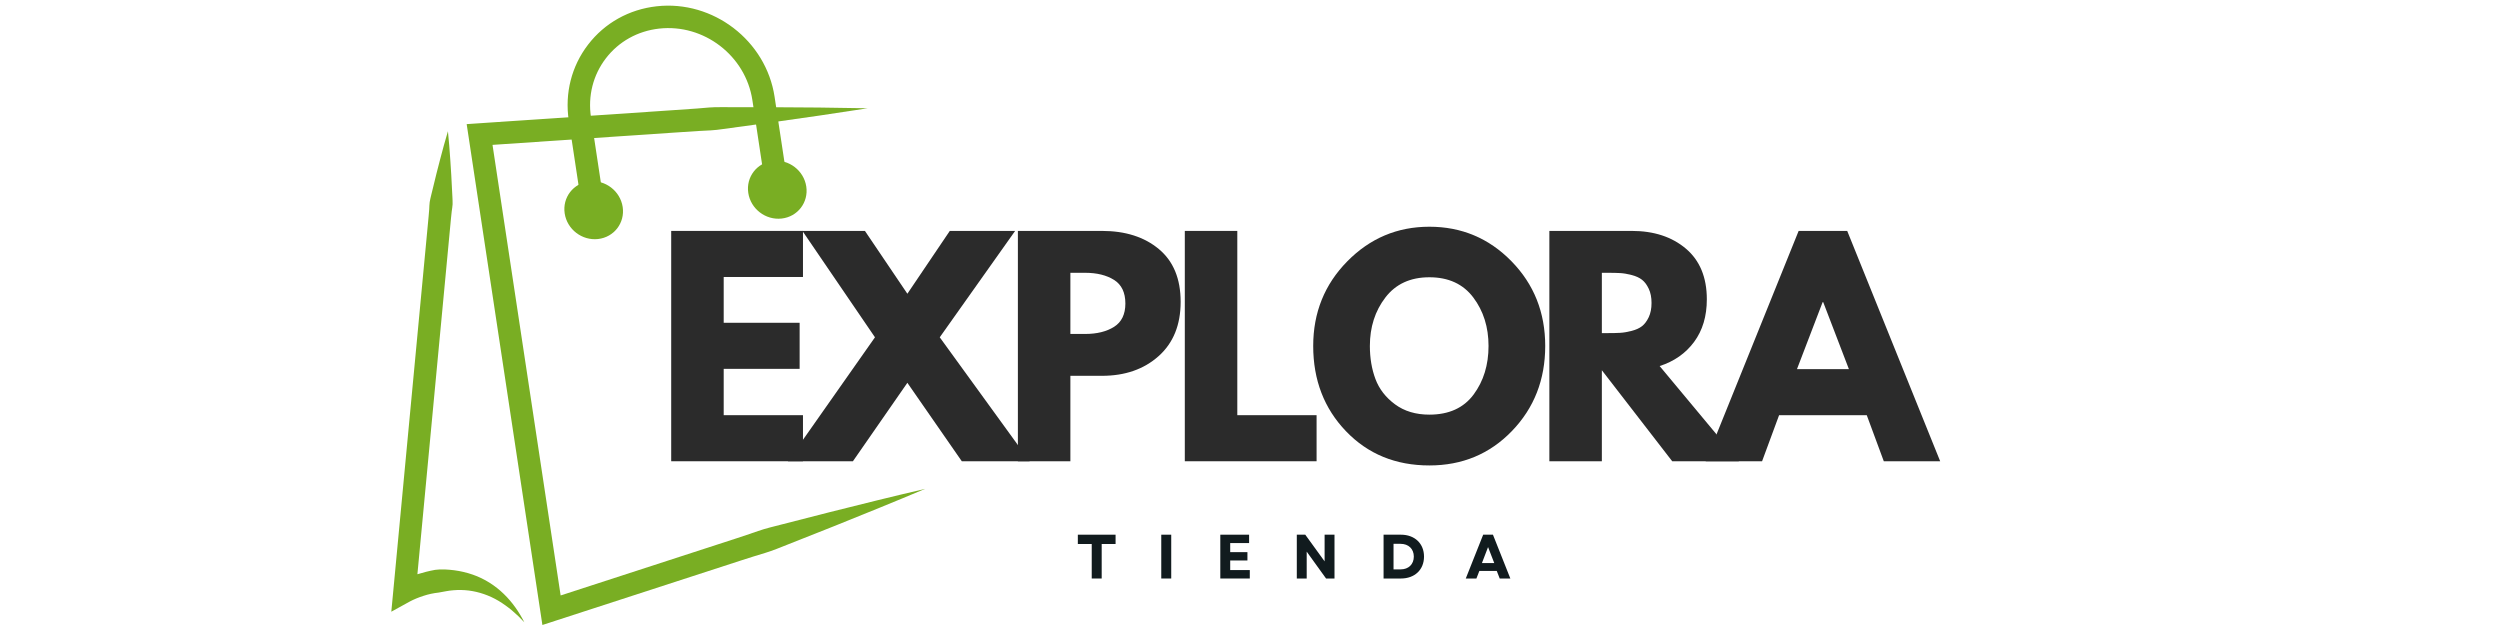
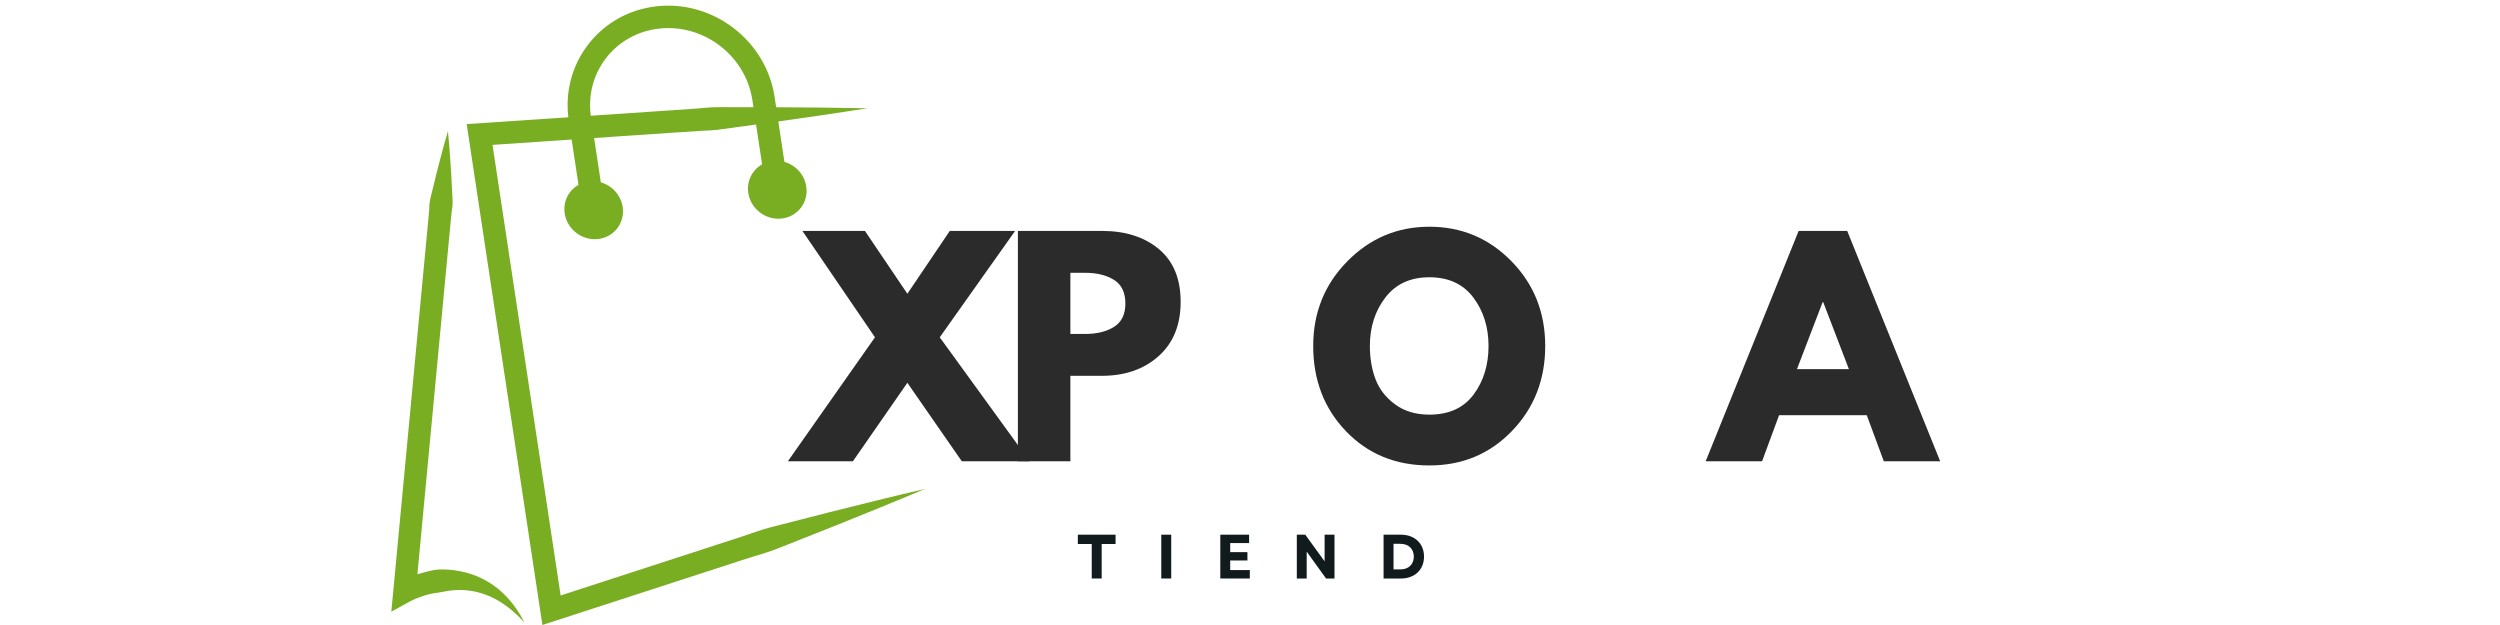
<svg xmlns="http://www.w3.org/2000/svg" version="1.0" preserveAspectRatio="xMidYMid meet" height="600" viewBox="0 0 1800 450" zoomAndPan="magnify" width="2400">
  <defs>
    <g />
    <clipPath id="ea63ff15a5">
      <path clip-rule="nonzero" d="M 336 77 L 666.352 77 L 666.352 449.922 L 336 449.922 Z M 336 77" />
    </clipPath>
    <clipPath id="6304483f10">
      <path clip-rule="nonzero" d="M 281.57 94 L 378 94 L 378 449 L 281.57 449 Z M 281.57 94" />
    </clipPath>
  </defs>
  <g fill-opacity="1" fill="#2b2b2b">
    <g transform="translate(471.203, 332.103)">
      <g>
-         <path d="M 106.938 -165.844 L 106.938 -132.672 L 49.859 -132.672 L 49.859 -99.703 L 104.531 -99.703 L 104.531 -66.531 L 49.859 -66.531 L 49.859 -33.172 L 106.938 -33.172 L 106.938 0 L 12.062 0 L 12.062 -165.844 Z M 106.938 -165.844" />
-       </g>
+         </g>
    </g>
  </g>
  <g fill-opacity="1" fill="#2b2b2b">
    <g transform="translate(574.102, 332.103)">
      <g>
        <path d="M 167.25 0 L 118.391 0 L 79.203 -56.484 L 40 0 L -6.828 0 L 55.875 -89.25 L 3.625 -165.844 L 48.641 -165.844 L 79.203 -120.609 L 109.75 -165.844 L 156.797 -165.844 L 102.516 -89.25 Z M 167.25 0" />
      </g>
    </g>
  </g>
  <g fill-opacity="1" fill="#2b2b2b">
    <g transform="translate(720.816, 332.103)">
      <g>
        <path d="M 12.062 -165.844 L 72.562 -165.844 C 89.445 -165.844 103.113 -161.484 113.562 -152.766 C 124.02 -144.055 129.25 -131.395 129.25 -114.781 C 129.25 -98.164 123.957 -85.133 113.375 -75.688 C 102.789 -66.238 89.188 -61.516 72.562 -61.516 L 49.859 -61.516 L 49.859 0 L 12.062 0 Z M 49.859 -91.656 L 60.5 -91.656 C 68.945 -91.656 75.883 -93.363 81.312 -96.781 C 86.738 -100.207 89.453 -105.805 89.453 -113.578 C 89.453 -121.484 86.738 -127.145 81.312 -130.562 C 75.883 -133.977 68.945 -135.688 60.5 -135.688 L 49.859 -135.688 Z M 49.859 -91.656" />
      </g>
    </g>
  </g>
  <g fill-opacity="1" fill="#2b2b2b">
    <g transform="translate(841, 332.103)">
      <g>
-         <path d="M 49.859 -165.844 L 49.859 -33.172 L 106.938 -33.172 L 106.938 0 L 12.062 0 L 12.062 -165.844 Z M 49.859 -165.844" />
-       </g>
+         </g>
    </g>
  </g>
  <g fill-opacity="1" fill="#2b2b2b">
    <g transform="translate(940.885, 332.103)">
      <g>
        <path d="M 4.625 -83.016 C 4.625 -107.004 12.797 -127.305 29.141 -143.922 C 45.492 -160.547 65.195 -168.859 88.25 -168.859 C 111.426 -168.859 131.125 -160.582 147.344 -144.031 C 163.562 -127.477 171.672 -107.141 171.672 -83.016 C 171.672 -58.766 163.695 -38.363 147.75 -21.812 C 131.801 -5.258 111.969 3.016 88.25 3.016 C 63.988 3.016 43.984 -5.191 28.234 -21.609 C 12.492 -38.023 4.625 -58.492 4.625 -83.016 Z M 45.422 -83.016 C 45.422 -74.305 46.758 -66.363 49.438 -59.188 C 52.125 -52.02 56.816 -45.957 63.516 -41 C 70.223 -36.039 78.469 -33.562 88.25 -33.562 C 102.32 -33.562 112.941 -38.383 120.109 -48.031 C 127.273 -57.688 130.859 -69.348 130.859 -83.016 C 130.859 -96.555 127.207 -108.18 119.906 -117.891 C 112.602 -127.609 102.051 -132.469 88.25 -132.469 C 74.582 -132.469 64.023 -127.609 56.578 -117.891 C 49.141 -108.18 45.422 -96.555 45.422 -83.016 Z M 45.422 -83.016" />
      </g>
    </g>
  </g>
  <g fill-opacity="1" fill="#2b2b2b">
    <g transform="translate(1103.477, 332.103)">
      <g>
-         <path d="M 12.062 -165.844 L 71.359 -165.844 C 87.305 -165.844 100.305 -161.586 110.359 -153.078 C 120.41 -144.566 125.438 -132.406 125.438 -116.594 C 125.438 -104.395 122.383 -94.176 116.281 -85.938 C 110.188 -77.695 101.914 -71.898 91.469 -68.547 L 148.547 0 L 100.516 0 L 49.859 -65.531 L 49.859 0 L 12.062 0 Z M 49.859 -92.266 L 54.281 -92.266 C 57.758 -92.266 60.703 -92.332 63.109 -92.469 C 65.523 -92.602 68.273 -93.07 71.359 -93.875 C 74.441 -94.676 76.922 -95.812 78.797 -97.281 C 80.672 -98.758 82.273 -100.906 83.609 -103.719 C 84.953 -106.539 85.625 -109.957 85.625 -113.969 C 85.625 -117.988 84.953 -121.406 83.609 -124.219 C 82.273 -127.039 80.672 -129.188 78.797 -130.656 C 76.922 -132.133 74.441 -133.273 71.359 -134.078 C 68.273 -134.879 65.523 -135.348 63.109 -135.484 C 60.703 -135.617 57.758 -135.688 54.281 -135.688 L 49.859 -135.688 Z M 49.859 -92.266" />
-       </g>
+         </g>
    </g>
  </g>
  <g fill-opacity="1" fill="#2b2b2b">
    <g transform="translate(1233.71, 332.103)">
      <g>
        <path d="M 96.281 -165.844 L 163.219 0 L 122.625 0 L 110.359 -33.172 L 47.234 -33.172 L 34.984 0 L -5.625 0 L 61.312 -165.844 Z M 97.5 -66.328 L 79 -114.578 L 78.594 -114.578 L 60.109 -66.328 Z M 97.5 -66.328" />
      </g>
    </g>
  </g>
  <g clip-path="url(#ea63ff15a5)">
    <path fill-rule="nonzero" fill-opacity="1" d="M 666.102 351.98 C 644.309 361.184 622.406 370.047 600.48 378.855 L 567.547 391.906 C 562.051 394.055 556.613 396.387 550.969 398.086 C 545.34 399.828 539.684 401.488 534.094 403.355 L 399.59 447.047 L 390.523 449.992 L 389.098 440.566 L 337.32 98.047 L 336.004 89.367 L 344.766 88.773 L 484.449 79.336 L 501.906 78.125 C 507.723 77.621 513.527 77.008 519.383 77.156 L 554.465 77.191 C 577.855 77.246 601.258 77.508 624.68 77.965 C 601.535 81.562 578.379 84.969 555.207 88.168 L 520.449 92.926 C 514.664 93.859 508.828 94.035 503.004 94.316 L 485.539 95.465 L 345.855 104.902 L 353.301 95.629 L 405.082 438.152 L 394.594 431.672 L 529.098 387.98 C 534.719 386.211 540.27 384.23 545.852 382.332 C 551.414 380.387 557.188 379.082 562.898 377.59 L 597.219 368.797 C 620.129 363.035 643.059 357.34 666.102 351.98" fill="#79ae23" />
  </g>
  <path fill-rule="nonzero" fill-opacity="1" d="M 419.461 152.551 L 409.527 86.848 C 406.547 67.113 411.48 47.676 423.43 32.117 C 435.387 16.543 452.918 6.742 472.785 4.527 C 513.477 -0.008 551.578 29.223 557.699 69.688 L 567.633 135.391 L 551.645 137.809 L 541.715 72.105 C 536.879 40.113 506.797 16.992 474.578 20.59 C 459.117 22.32 445.508 29.906 436.25 41.961 C 427.004 54 423.191 69.086 425.512 84.43 L 435.445 150.133 L 419.461 152.551" fill="#79ae23" />
  <path fill-rule="nonzero" fill-opacity="1" d="M 538.762 138.93 C 540.496 150.391 551.246 158.641 562.777 157.355 C 574.305 156.07 582.25 145.734 580.516 134.27 C 578.781 122.809 568.031 114.559 556.5 115.844 C 544.973 117.129 537.027 127.465 538.762 138.93" fill="#79ae23" />
  <path fill-rule="nonzero" fill-opacity="1" d="M 406.574 153.672 C 408.309 165.137 419.062 173.383 430.59 172.098 C 442.121 170.812 450.062 160.477 448.332 149.016 C 446.598 137.551 435.848 129.301 424.316 130.59 C 412.785 131.875 404.844 142.207 406.574 153.672" fill="#79ae23" />
  <g clip-path="url(#6304483f10)">
    <path fill-rule="nonzero" fill-opacity="1" d="M 322.512 94.488 C 323.227 101.523 323.789 108.543 324.246 115.555 C 324.789 122.574 325.098 129.57 325.461 136.57 C 325.582 140.066 325.945 143.582 325.871 147.062 C 325.805 148.797 325.441 150.504 325.234 152.227 C 325 153.945 324.859 155.672 324.691 157.398 L 322.738 178.117 L 314.918 260.992 L 299.277 426.734 L 287.223 418.957 C 288.57 418.211 289.465 417.785 290.566 417.273 C 291.621 416.781 292.664 416.324 293.723 415.895 C 295.824 415.023 297.953 414.258 300.105 413.574 C 304.422 412.242 308.805 411.102 313.305 410.293 C 317.836 409.652 322.492 410.055 327.027 410.582 C 331.574 411.184 336.047 412.234 340.328 413.719 C 348.926 416.68 356.578 421.648 362.758 427.66 C 368.969 433.676 373.789 440.699 377.52 448.062 C 371.949 441.949 365.676 436.66 358.945 432.613 C 352.18 428.598 344.84 426.129 337.512 425.184 C 333.832 424.738 330.152 424.68 326.512 424.977 C 322.863 425.203 319.305 426.105 315.734 426.668 C 312.125 427.062 308.516 427.82 305.027 428.973 C 303.277 429.527 301.543 430.148 299.863 430.844 C 299.023 431.188 298.191 431.551 297.387 431.93 C 296.629 432.273 295.684 432.75 295.242 432.992 L 281.746 440.43 L 283.184 425.215 L 306.645 176.602 L 308.598 155.883 C 308.758 154.156 308.941 152.43 309.035 150.699 C 309.152 148.969 309.121 147.223 309.379 145.508 C 309.957 142.074 310.969 138.688 311.742 135.277 C 313.406 128.469 315.02 121.652 316.863 114.855 C 318.625 108.055 320.492 101.266 322.512 94.488" fill="#79ae23" />
  </g>
  <g fill-opacity="1" fill="#111b1e">
    <g transform="translate(774.683, 416.525)">
      <g>
        <path d="M 11.359 0 L 18.531 0 L 18.531 -24.844 L 28.531 -24.844 L 28.531 -31.547 L 1.359 -31.547 L 1.359 -24.844 L 11.359 -24.844 Z M 11.359 0" />
      </g>
    </g>
  </g>
  <g fill-opacity="1" fill="#111b1e">
    <g transform="translate(832.332, 416.525)">
      <g>
        <path d="M 3.781 0 L 10.953 0 L 10.953 -31.547 L 3.781 -31.547 Z M 3.781 0" />
      </g>
    </g>
  </g>
  <g fill-opacity="1" fill="#111b1e">
    <g transform="translate(874.838, 416.525)">
      <g>
        <path d="M 3.781 0 L 25.016 0 L 25.016 -6.078 L 10.906 -6.078 L 10.906 -12.984 L 23.312 -12.984 L 23.312 -18.984 L 10.906 -18.984 L 10.906 -25.516 L 24.516 -25.516 L 24.516 -31.547 L 3.781 -31.547 Z M 3.781 0" />
      </g>
    </g>
  </g>
  <g fill-opacity="1" fill="#111b1e">
    <g transform="translate(929.918, 416.525)">
      <g>
        <path d="M 3.781 0 L 10.906 0 L 10.906 -19.344 L 24.844 0 L 30.922 0 L 30.922 -31.547 L 23.797 -31.547 L 23.797 -12.344 L 9.875 -31.547 L 3.781 -31.547 Z M 3.781 0" />
      </g>
    </g>
  </g>
  <g fill-opacity="1" fill="#111b1e">
    <g transform="translate(992.389, 416.525)">
      <g>
        <path d="M 3.781 0 L 16.266 0 C 26.234 0 32.906 -6.359 32.906 -15.781 C 32.906 -25.156 26.234 -31.547 16.266 -31.547 L 3.781 -31.547 Z M 10.953 -6.578 L 10.953 -24.969 L 16.047 -24.969 C 21.734 -24.969 25.562 -21.328 25.562 -15.781 C 25.562 -10.234 21.734 -6.578 16.141 -6.578 Z M 10.953 -6.578" />
      </g>
    </g>
  </g>
  <g fill-opacity="1" fill="#111b1e">
    <g transform="translate(1054.951, 416.525)">
      <g>
-         <path d="M 0.406 0 L 8.062 0 L 10.188 -5.453 L 22.719 -5.453 L 24.844 0 L 32.5 0 L 19.969 -31.547 L 12.938 -31.547 Z M 12.031 -11.094 L 16.453 -22.625 L 20.922 -11.094 Z M 12.031 -11.094" />
-       </g>
+         </g>
    </g>
  </g>
</svg>